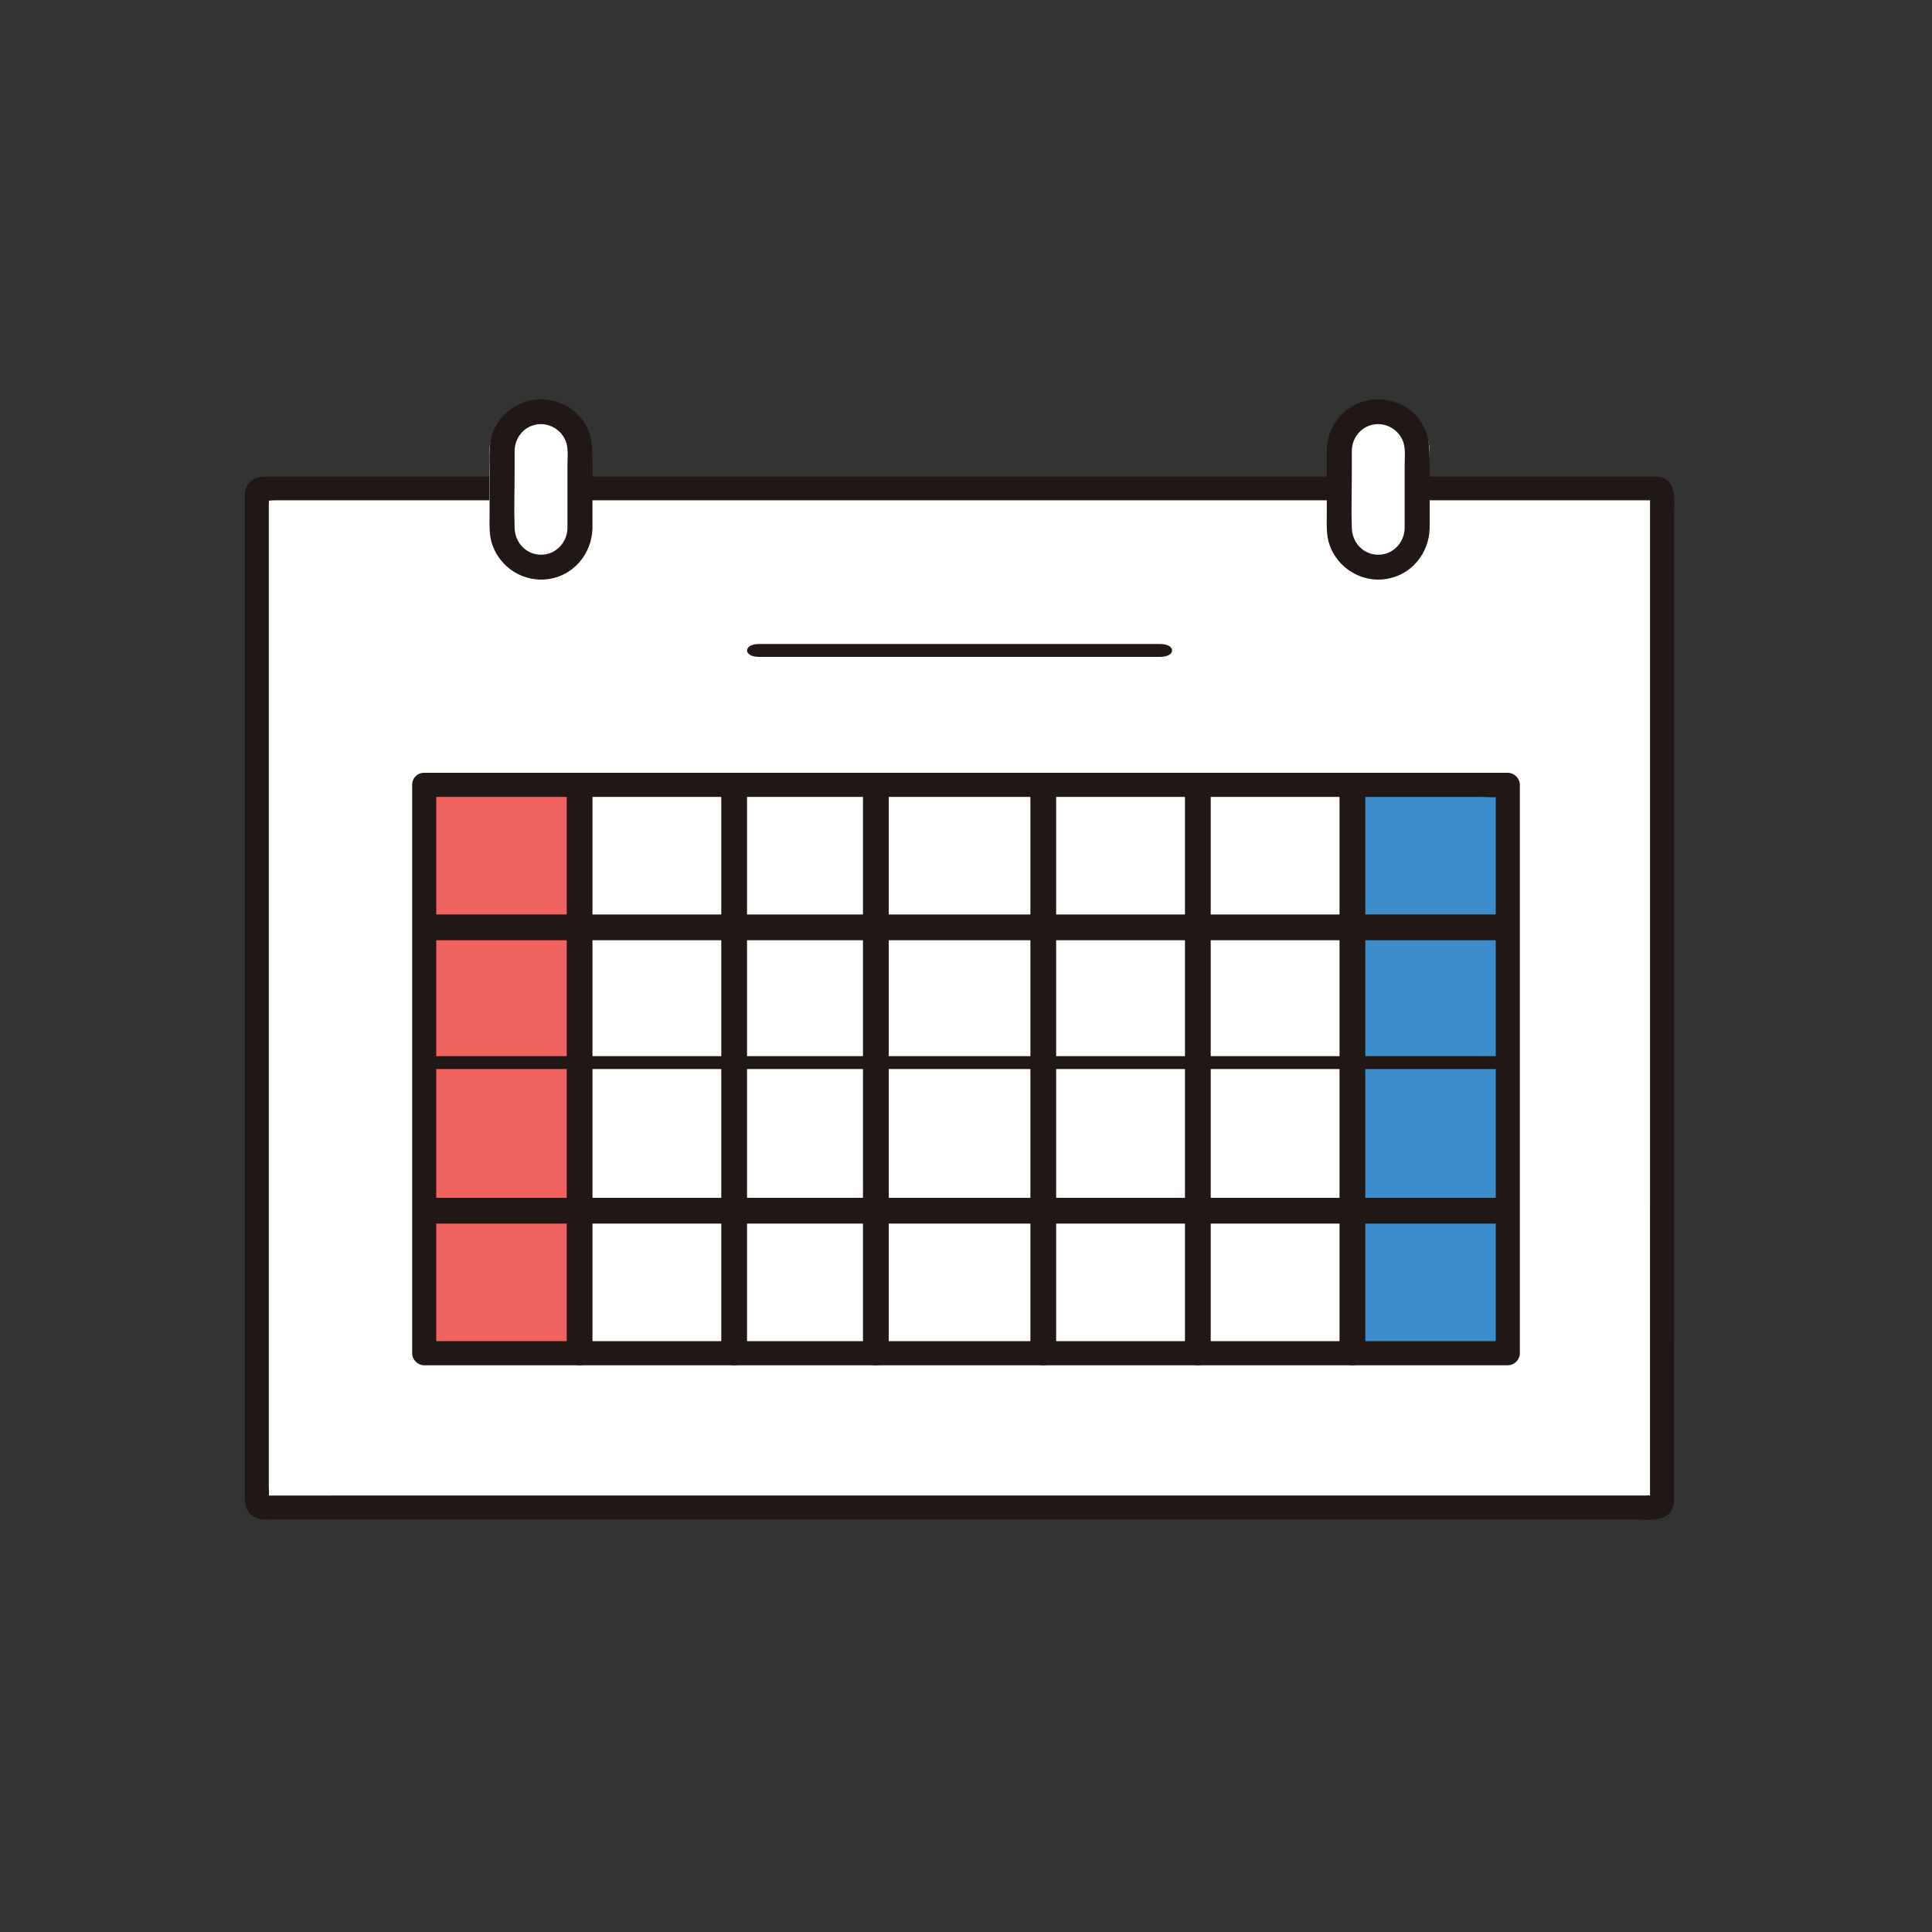
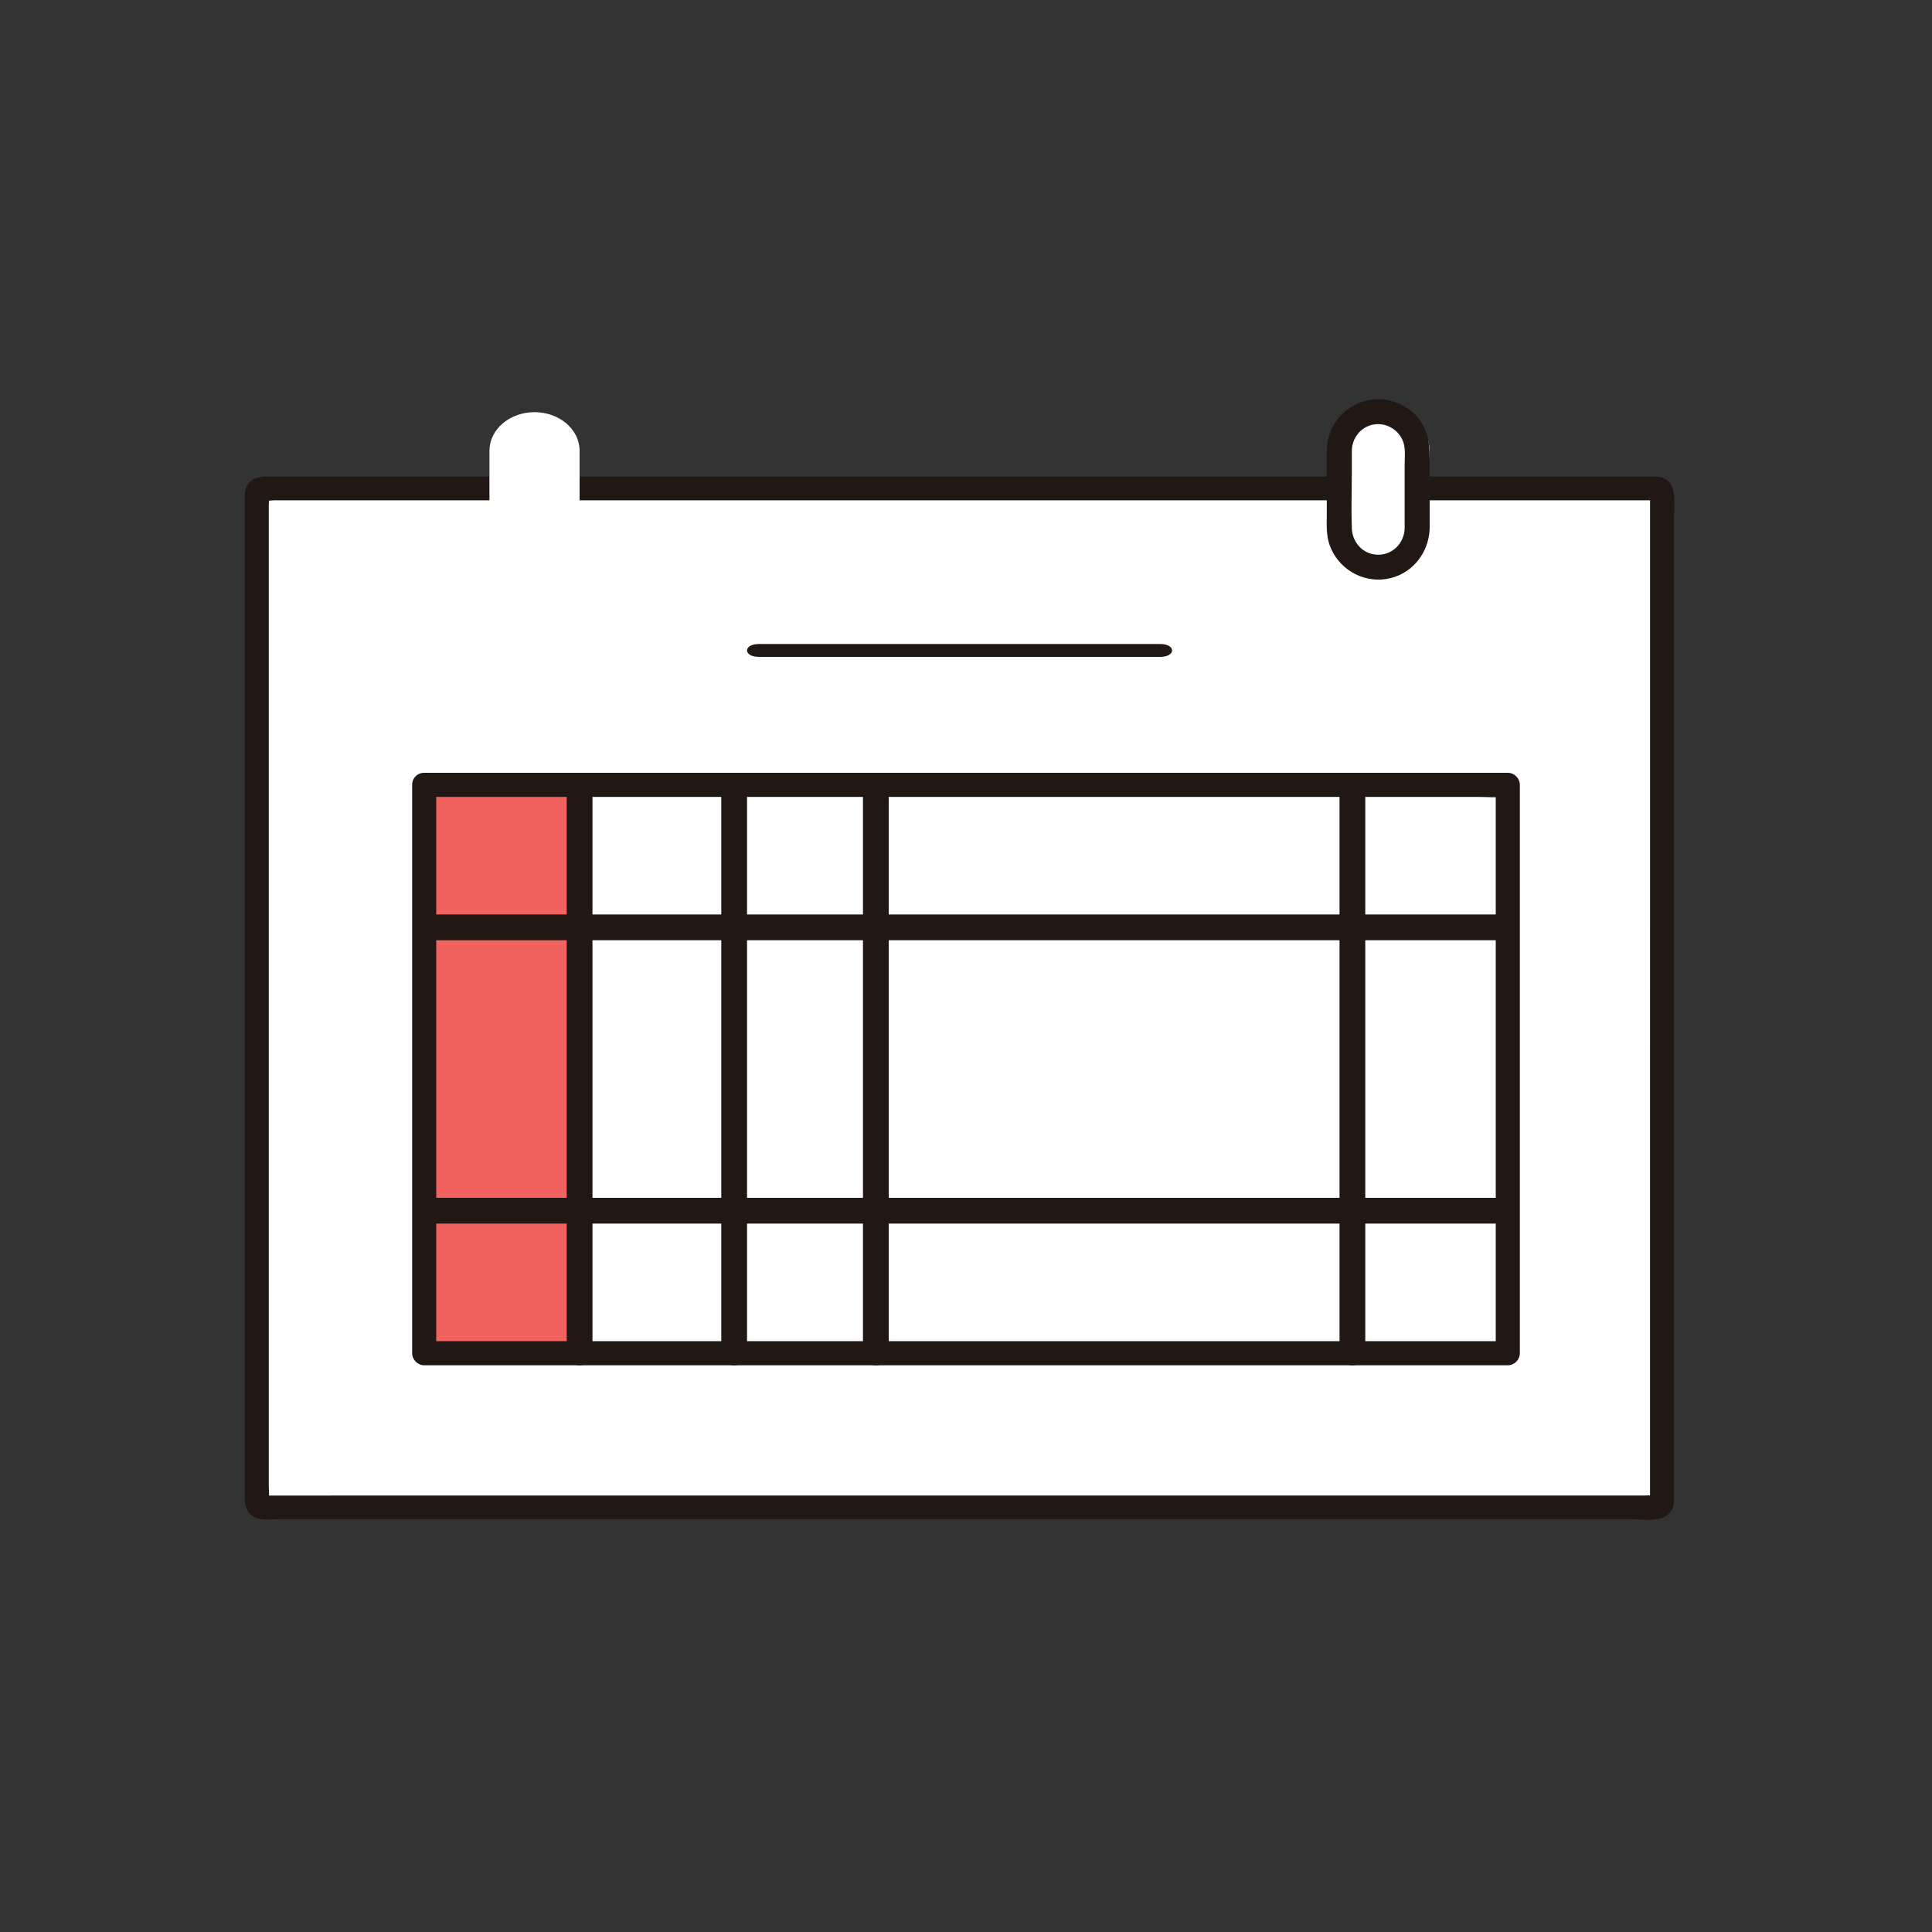
<svg xmlns="http://www.w3.org/2000/svg" width="150" height="150" viewBox="0 0 150 150" fill="none">
  <rect x="0" y="0" width="150" height="150" fill="#333333" stroke="none" />
  <path d="M128.538 38C107.458 38 45.124 38 20.461 38C20.204 38 20 38.204 20 38.458C20 70.859 20 108.338 20 116.545C20 116.798 20.204 117 20.462 117C38.715 116.998 85.678 116.998 128.532 116.999C128.789 116.999 128.997 116.796 128.997 116.543C128.997 110.995 129 56.42 129 38.458C129 38.204 128.794 38.001 128.537 38.001L128.538 38Z" fill="white" />
  <path d="M105 103.923V105H45V61H105V103.923Z" fill="white" />
-   <path d="M117 61V105H105V61H117Z" fill="#3D8DCC" />
  <path d="M45 103.923V105H33V61H45V103.923Z" fill="#F2635F" />
-   <path d="M128.58 37.002C124.193 37.002 119.807 37.002 115.42 37.002C109.589 37.002 103.758 37.002 97.926 37.002C91.225 37.002 84.525 37.002 77.824 37.002C70.991 37.002 64.157 37.002 57.324 37.002C50.997 37.002 44.669 37.002 38.341 37.002C33.181 37.002 28.022 37.002 22.862 37.002C22.323 37.002 21.783 37.002 21.243 37.002C20.499 37.002 19.677 36.931 19.22 37.645C18.948 38.071 19.005 38.595 19.005 39.076C19.005 39.641 19.005 40.207 19.005 40.772C19.005 41.843 19.005 42.914 19.005 43.986C19.005 48.38 19.005 52.775 19.005 57.169C19.005 65.615 19.005 74.061 19.005 82.506C19.005 89.48 19.005 96.454 19.005 103.428C19.005 107.67 19.005 111.912 19.005 116.153C19.005 116.827 19.109 117.464 19.782 117.806C20.297 118.067 21.048 117.954 21.617 117.954C22.743 117.954 23.87 117.954 24.996 117.954C27.67 117.954 30.344 117.954 33.018 117.954C39.899 117.954 46.779 117.954 53.66 117.954C61.956 117.954 70.254 117.954 78.55 117.954C87.642 117.954 96.734 117.954 105.825 117.954C110.485 117.954 115.146 117.954 119.807 117.954C122.09 117.954 124.374 117.954 126.657 117.954C127.656 117.954 129.199 118.27 129.787 117.249C129.969 116.934 129.971 116.589 129.971 116.24C129.971 113.524 129.971 110.809 129.971 108.093C129.971 103.265 129.972 98.437 129.972 93.609C129.972 87.696 129.973 81.783 129.973 75.871C129.973 69.879 129.973 63.887 129.974 57.896C129.974 52.919 129.974 47.941 129.974 42.964C129.974 42.011 129.974 41.058 129.974 40.105C129.974 39.047 130.274 37.264 128.826 37.035C128.33 36.957 127.823 37.162 127.679 37.678C127.557 38.115 127.83 38.73 128.331 38.809C127.688 38.708 128.177 38.283 128.109 38.532C128.099 38.57 128.109 38.643 128.109 38.686C128.109 38.79 128.109 38.895 128.109 38.999C128.109 39.214 128.109 39.43 128.109 39.645C128.109 40.102 128.109 40.559 128.109 41.016C128.109 42.027 128.109 43.037 128.109 44.048C128.109 46.384 128.109 48.721 128.109 51.057C128.109 56.647 128.109 62.236 128.109 67.826C128.109 73.776 128.108 79.726 128.108 85.677C128.108 91.056 128.107 96.436 128.107 101.816C128.107 105.621 128.107 109.426 128.107 113.231C128.107 114.234 128.107 115.237 128.107 116.24C128.107 116.3 128.087 116.397 128.107 116.453C128.11 116.463 128.099 116.551 128.107 116.553L128.234 116.333C128.439 116.126 128.411 116.053 128.148 116.113C128.025 116.083 127.85 116.113 127.723 116.113C126.585 116.113 125.446 116.113 124.308 116.113C122.019 116.113 119.731 116.113 117.443 116.113C108.35 116.113 99.258 116.113 90.165 116.113C81.605 116.113 73.045 116.113 64.484 116.113C57.002 116.113 49.52 116.113 42.038 116.113C36.301 116.113 30.565 116.113 24.829 116.114C23.726 116.114 22.623 116.114 21.52 116.114C21.268 116.114 21.017 116.114 20.765 116.114C20.528 116.114 20.399 116.015 20.679 116.321C20.987 116.656 20.84 116.514 20.869 116.318C20.914 116.015 20.869 115.671 20.869 115.363C20.869 113.538 20.869 111.713 20.869 109.888C20.869 104.004 20.869 98.12 20.869 92.236C20.869 84.43 20.869 76.625 20.869 68.819C20.869 60.239 20.869 51.659 20.869 43.079C20.869 42.011 20.869 40.942 20.869 39.873C20.869 39.64 20.869 39.408 20.869 39.175C20.869 39.103 20.899 38.862 20.869 38.777V38.579C20.743 38.667 20.617 38.754 20.491 38.842C20.562 38.92 21.175 38.842 21.29 38.842C22.348 38.842 23.406 38.842 24.464 38.842C26.923 38.842 29.381 38.842 31.84 38.842C37.671 38.842 43.502 38.842 49.333 38.842C55.934 38.842 62.537 38.842 69.139 38.842C75.858 38.842 82.579 38.842 89.299 38.842C95.482 38.842 101.664 38.842 107.847 38.842C112.911 38.842 117.976 38.842 123.04 38.842C124.886 38.842 126.732 38.842 128.579 38.842C129.779 38.842 129.781 37.002 128.579 37.002H128.58Z" fill="#211715" />
+   <path d="M128.58 37.002C124.193 37.002 119.807 37.002 115.42 37.002C109.589 37.002 103.758 37.002 97.926 37.002C91.225 37.002 84.525 37.002 77.824 37.002C70.991 37.002 64.157 37.002 57.324 37.002C50.997 37.002 44.669 37.002 38.341 37.002C33.181 37.002 28.022 37.002 22.862 37.002C22.323 37.002 21.783 37.002 21.243 37.002C20.499 37.002 19.677 36.931 19.22 37.645C18.948 38.071 19.005 38.595 19.005 39.076C19.005 39.641 19.005 40.207 19.005 40.772C19.005 41.843 19.005 42.914 19.005 43.986C19.005 48.38 19.005 52.775 19.005 57.169C19.005 65.615 19.005 74.061 19.005 82.506C19.005 89.48 19.005 96.454 19.005 103.428C19.005 107.67 19.005 111.912 19.005 116.153C19.005 116.827 19.109 117.464 19.782 117.806C20.297 118.067 21.048 117.954 21.617 117.954C22.743 117.954 23.87 117.954 24.996 117.954C27.67 117.954 30.344 117.954 33.018 117.954C39.899 117.954 46.779 117.954 53.66 117.954C61.956 117.954 70.254 117.954 78.55 117.954C87.642 117.954 96.734 117.954 105.825 117.954C110.485 117.954 115.146 117.954 119.807 117.954C122.09 117.954 124.374 117.954 126.657 117.954C127.656 117.954 129.199 118.27 129.787 117.249C129.969 116.934 129.971 116.589 129.971 116.24C129.971 113.524 129.971 110.809 129.971 108.093C129.971 103.265 129.972 98.437 129.972 93.609C129.972 87.696 129.973 81.783 129.973 75.871C129.973 69.879 129.973 63.887 129.974 57.896C129.974 52.919 129.974 47.941 129.974 42.964C129.974 42.011 129.974 41.058 129.974 40.105C129.974 39.047 130.274 37.264 128.826 37.035C128.33 36.957 127.823 37.162 127.679 37.678C127.557 38.115 127.83 38.73 128.331 38.809C127.688 38.708 128.177 38.283 128.109 38.532C128.099 38.57 128.109 38.643 128.109 38.686C128.109 38.79 128.109 38.895 128.109 38.999C128.109 39.214 128.109 39.43 128.109 39.645C128.109 40.102 128.109 40.559 128.109 41.016C128.109 42.027 128.109 43.037 128.109 44.048C128.109 46.384 128.109 48.721 128.109 51.057C128.109 56.647 128.109 62.236 128.109 67.826C128.109 73.776 128.108 79.726 128.108 85.677C128.108 91.056 128.107 96.436 128.107 101.816C128.107 105.621 128.107 109.426 128.107 113.231C128.107 114.234 128.107 115.237 128.107 116.24C128.107 116.3 128.087 116.397 128.107 116.453C128.11 116.463 128.099 116.551 128.107 116.553L128.234 116.333C128.439 116.126 128.411 116.053 128.148 116.113C128.025 116.083 127.85 116.113 127.723 116.113C126.585 116.113 125.446 116.113 124.308 116.113C122.019 116.113 119.731 116.113 117.443 116.113C108.35 116.113 99.258 116.113 90.165 116.113C81.605 116.113 73.045 116.113 64.484 116.113C57.002 116.113 49.52 116.113 42.038 116.113C36.301 116.113 30.565 116.113 24.829 116.114C23.726 116.114 22.623 116.114 21.52 116.114C21.268 116.114 21.017 116.114 20.765 116.114C20.528 116.114 20.399 116.015 20.679 116.321C20.987 116.656 20.84 116.514 20.869 116.318C20.914 116.015 20.869 115.671 20.869 115.363C20.869 113.538 20.869 111.713 20.869 109.888C20.869 104.004 20.869 98.12 20.869 92.236C20.869 84.43 20.869 76.625 20.869 68.819C20.869 60.239 20.869 51.659 20.869 43.079C20.869 42.011 20.869 40.942 20.869 39.873C20.869 39.64 20.869 39.408 20.869 39.175C20.869 39.103 20.899 38.862 20.869 38.777V38.579C20.743 38.667 20.617 38.754 20.491 38.842C20.562 38.92 21.175 38.842 21.29 38.842C22.348 38.842 23.406 38.842 24.464 38.842C26.923 38.842 29.381 38.842 31.84 38.842C37.671 38.842 43.502 38.842 49.333 38.842C55.934 38.842 62.537 38.842 69.139 38.842C75.858 38.842 82.579 38.842 89.299 38.842C95.482 38.842 101.664 38.842 107.847 38.842C112.911 38.842 117.976 38.842 123.04 38.842C124.886 38.842 126.732 38.842 128.579 38.842C129.779 38.842 129.781 37.002 128.579 37.002H128.58" fill="#211715" />
  <path d="M33.894 73H65.994C76.693 73 87.394 73 98.093 73H116.106C117.297 73 117.299 71 116.106 71C105.406 71 94.706 71 84.006 71H51.907C45.902 71 39.898 71 33.894 71C32.703 71 32.701 73 33.894 73Z" fill="#211715" />
-   <path d="M33.894 83C44.594 83 55.294 83 65.994 83H98.093C104.098 83 110.102 83 116.106 83C117.297 83 117.299 82 116.106 82C105.406 82 94.706 82 84.006 82C73.307 82 62.606 82 51.907 82C45.902 82 39.898 82 33.894 82C32.703 82 32.701 83 33.894 83Z" fill="#211715" />
  <path d="M33.894 95C44.594 95 55.294 95 65.994 95H98.093C104.098 95 110.102 95 116.106 95C117.297 95 117.299 93 116.106 93C105.406 93 94.706 93 84.006 93C73.307 93 62.606 93 51.907 93C45.902 93 39.898 93 33.894 93C32.703 93 32.701 95 33.894 95Z" fill="#211715" />
  <path d="M32 60.935C32 68.05 32 75.164 32 82.279V101.295C32 102.552 32 103.808 32 105.064C32 105.57 32.428 106 32.935 106C43.88 106 54.824 106 65.769 106C76.714 106 87.658 106 98.603 106C104.757 106 110.911 106 117.065 106C117.57 106 118 105.571 118 105.064C118 93.624 118 82.183 118 70.742V60.936C118 60.43 117.572 60 117.065 60H111.168C106.207 60 101.246 60 96.285 60H76.152C68.91 60 61.669 60 54.427 60H32.935C31.732 60 31.73 61.871 32.935 61.871H51.885C59.077 61.871 66.269 61.871 73.461 61.871H93.988C99.249 61.871 104.51 61.871 109.771 61.871H114.65C115.406 61.871 116.199 61.939 116.954 61.871C116.99 61.868 117.028 61.871 117.065 61.871L116.13 60.936C116.13 72.376 116.13 83.817 116.13 95.258V105.064L117.065 104.129C106.12 104.129 95.176 104.129 84.231 104.129C73.286 104.129 62.342 104.129 51.397 104.129C45.243 104.129 39.089 104.129 32.935 104.129L33.87 105.064V94.275C33.87 86.951 33.87 79.628 33.87 72.305V60.936C33.87 59.731 32 59.729 32 60.935Z" fill="#211715" />
  <path d="M104 60.905V95.275C104 98.548 104 101.821 104 105.095C104 106.301 106 106.303 106 105.095V70.725C106 67.452 106 64.178 106 60.905C106 59.699 104 59.697 104 60.905Z" fill="#211715" />
-   <path d="M92 60.905V95.275C92 98.548 92 101.821 92 105.095C92 106.301 94 106.303 94 105.095V70.725C94 67.452 94 64.178 94 60.905C94 59.699 92 59.697 92 60.905Z" fill="#211715" />
-   <path d="M80 60.905V95.275C80 98.548 80 101.821 80 105.095C80 106.301 82 106.303 82 105.095V70.725C82 67.452 82 64.178 82 60.905C82 59.699 80 59.697 80 60.905Z" fill="#211715" />
  <path d="M67 60.905V95.275C67 98.548 67 101.821 67 105.095C67 106.301 69 106.303 69 105.095V70.725C69 67.452 69 64.178 69 60.905C69 59.699 67 59.697 67 60.905Z" fill="#211715" />
  <path d="M56 60.905V95.275C56 98.548 56 101.821 56 105.095C56 106.301 58 106.303 58 105.095V70.725C58 67.452 58 64.178 58 60.905C58 59.699 56 59.697 56 60.905Z" fill="#211715" />
  <path d="M44 60.905C44 72.362 44 83.819 44 95.275V105.095C44 106.301 46 106.303 46 105.095C46 93.638 46 82.181 46 70.725V60.905C46 59.699 44 59.697 44 60.905Z" fill="#211715" />
  <path d="M58.927 51H90.073C91.308 51 91.31 50 90.073 50H58.927C57.692 50 57.69 51 58.927 51Z" fill="#211715" />
  <path d="M111 34.999C111 33.343 109.433 32 107.5 32C105.567 32 104 33.343 104 34.999V41.001C104 42.657 105.567 44 107.5 44C109.433 44 111 42.657 111 41.001V34.999Z" fill="white" />
  <path d="M110.999 41.02C110.999 39.292 110.999 37.563 110.999 35.834C110.999 34.88 110.985 33.98 110.529 33.101C109.758 31.613 108.055 30.804 106.418 31.041C104.742 31.283 103.338 32.629 103.075 34.311C102.959 35.049 103.012 35.818 103.012 36.563V39.843C103.012 40.664 102.949 41.521 103.228 42.307C103.866 44.112 105.693 45.236 107.593 44.958C109.561 44.67 110.946 42.977 110.999 41.02C111.033 39.771 109.09 39.772 109.057 41.02C109.027 42.14 108.15 43.069 107.006 43.069C105.852 43.069 104.997 42.141 104.955 41.02C104.902 39.593 104.955 38.153 104.955 36.724C104.955 36.152 104.95 35.578 104.955 35.006C104.964 34.023 105.634 33.153 106.616 32.964C107.712 32.754 108.81 33.489 109.022 34.589C109.115 35.073 109.057 35.617 109.057 36.108C109.057 37.745 109.057 39.383 109.057 41.02C109.057 42.27 110.999 42.271 110.999 41.02Z" fill="#211715" />
  <path d="M45 34.999C45 33.343 43.433 32 41.5 32C39.567 32 38 33.343 38 34.999V41.001C38 42.657 39.567 44 41.5 44C43.433 44 45 42.657 45 41.001V34.999Z" fill="white" />
-   <path d="M45.999 41.02C45.999 39.292 45.999 37.563 45.999 35.834C45.999 34.88 45.985 33.98 45.529 33.101C44.758 31.613 43.055 30.804 41.418 31.041C39.742 31.283 38.338 32.629 38.075 34.311C37.959 35.049 38.012 35.818 38.012 36.563V39.843C38.012 40.664 37.949 41.521 38.227 42.307C38.866 44.112 40.693 45.236 42.593 44.958C44.561 44.67 45.946 42.977 45.999 41.02C46.033 39.771 44.09 39.772 44.057 41.02C44.027 42.14 43.15 43.069 42.006 43.069C40.852 43.069 39.997 42.141 39.955 41.02C39.902 39.593 39.955 38.153 39.955 36.724C39.955 36.152 39.95 35.578 39.955 35.006C39.965 34.023 40.634 33.153 41.616 32.964C42.712 32.754 43.81 33.488 44.022 34.589C44.115 35.073 44.057 35.617 44.057 36.107C44.057 37.745 44.057 39.383 44.057 41.02C44.057 42.27 45.999 42.271 45.999 41.02Z" fill="#211715" />
</svg>